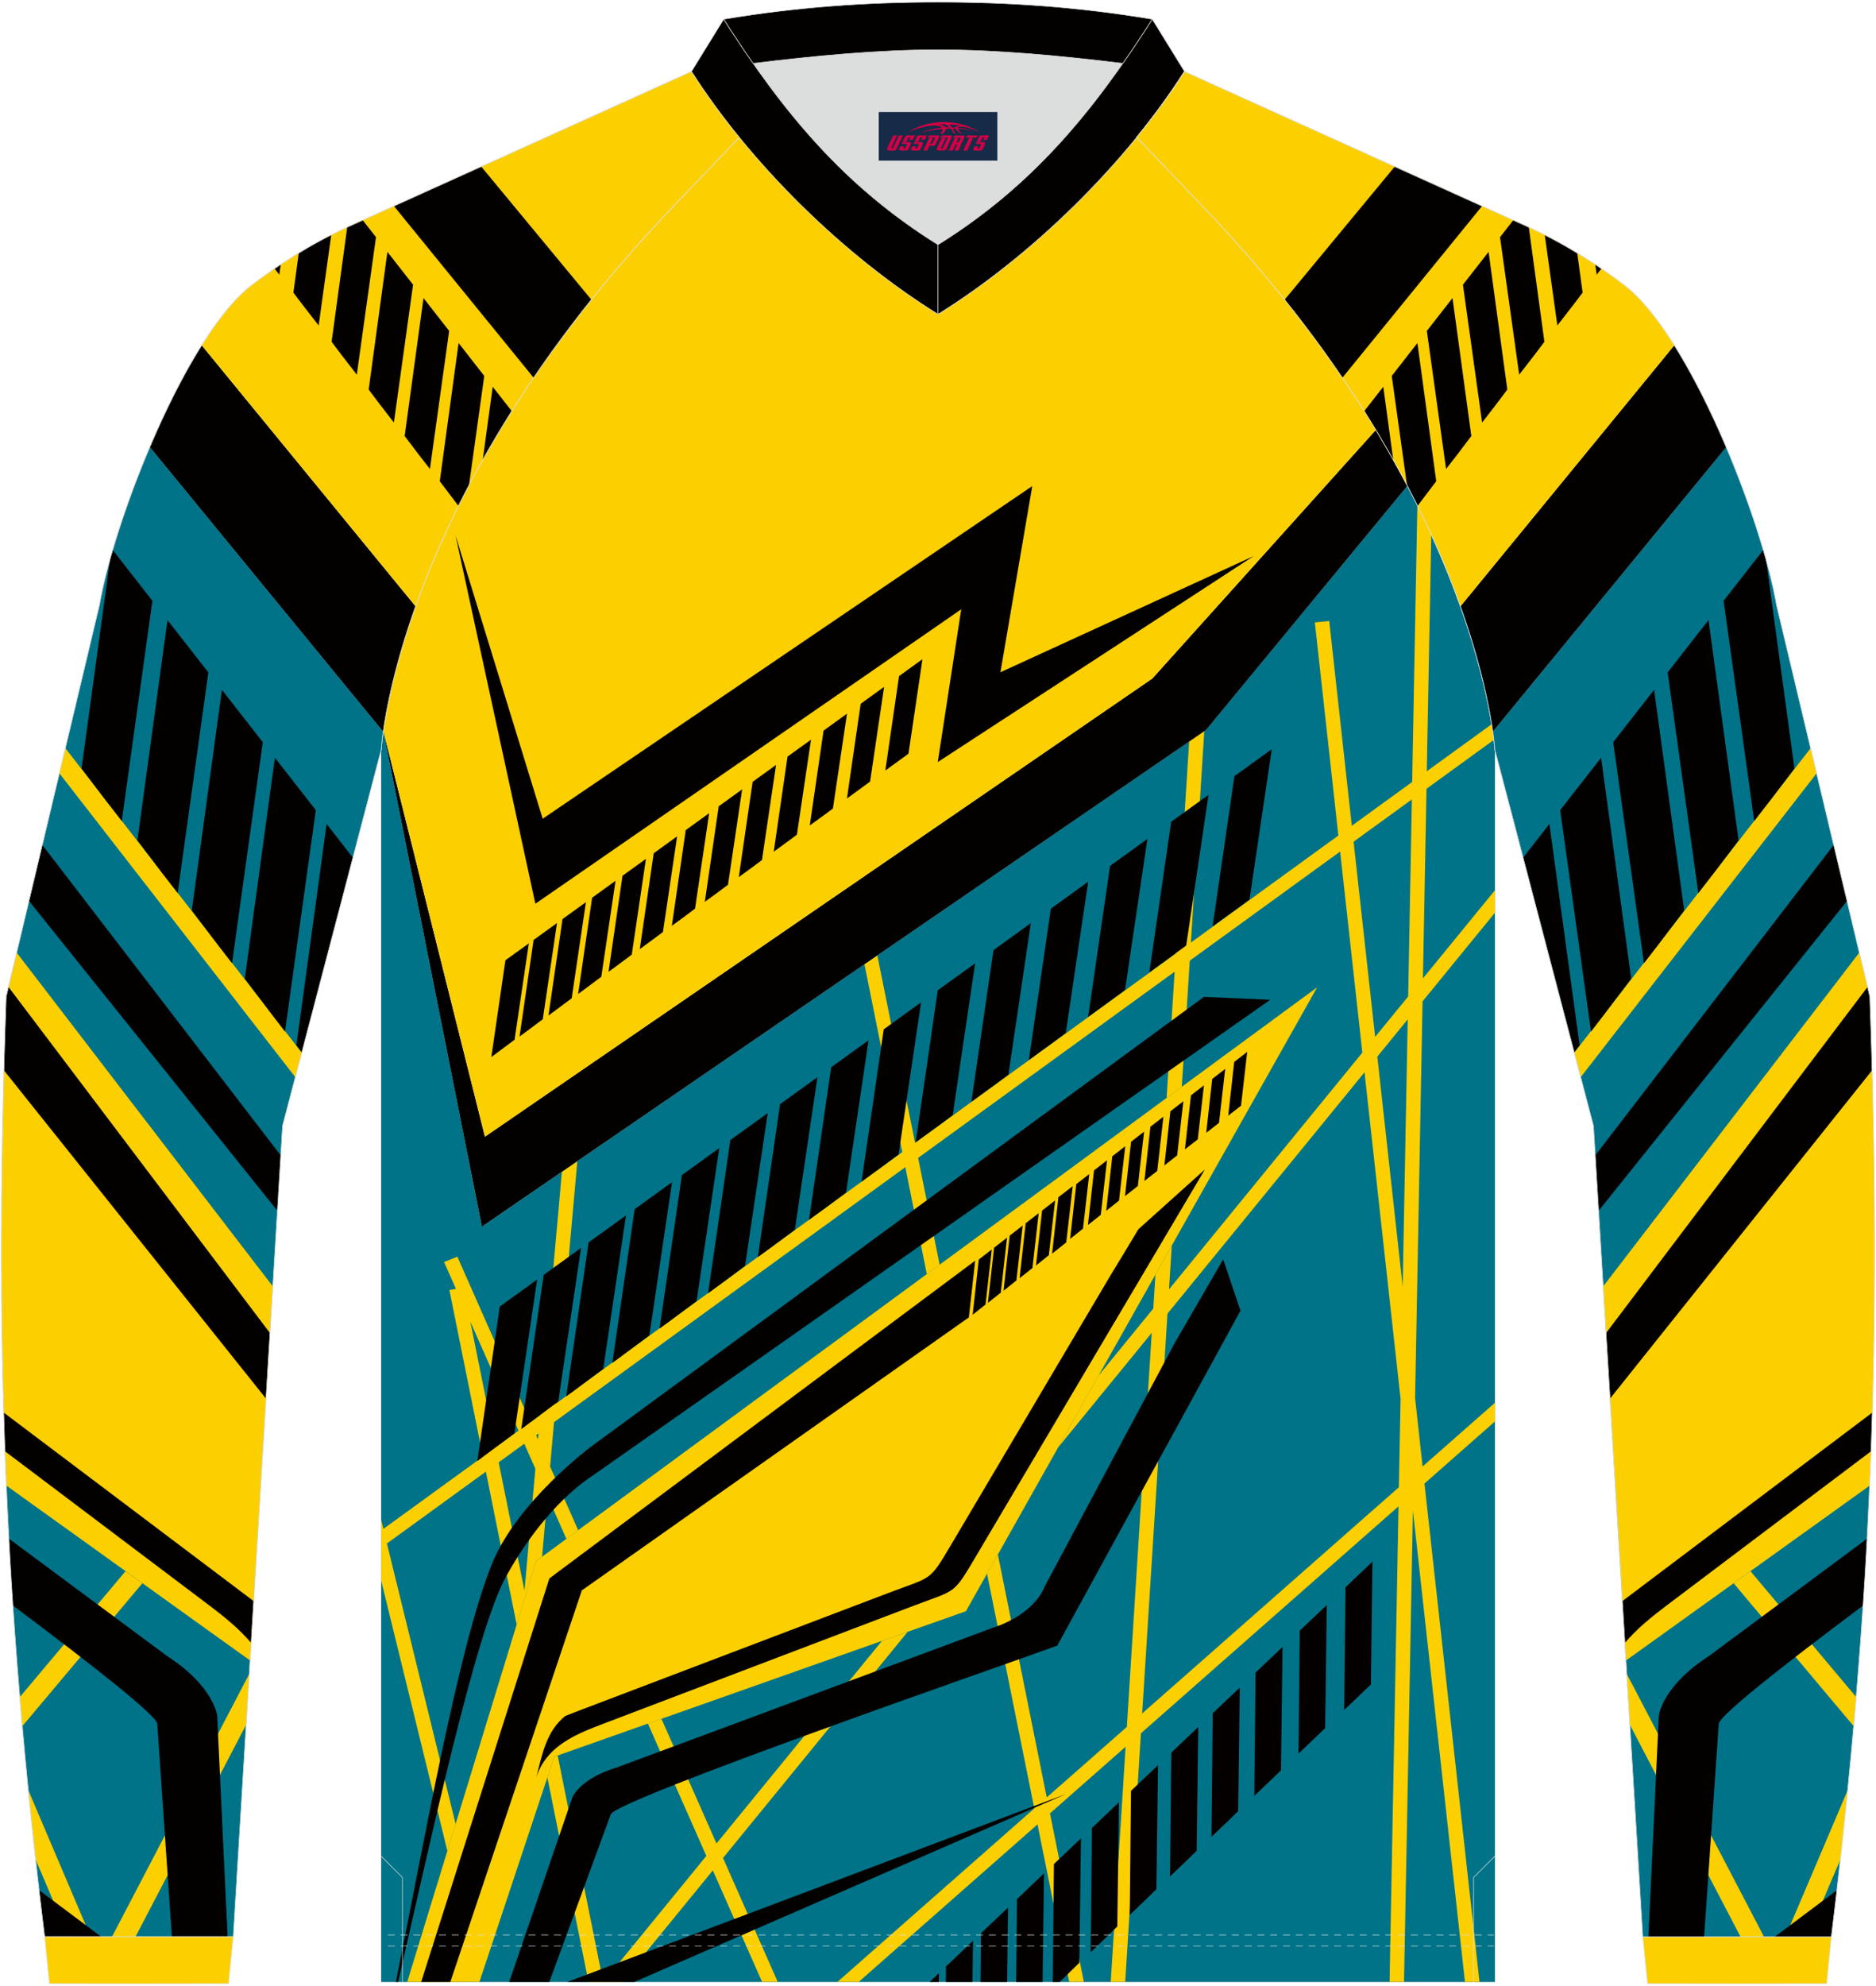
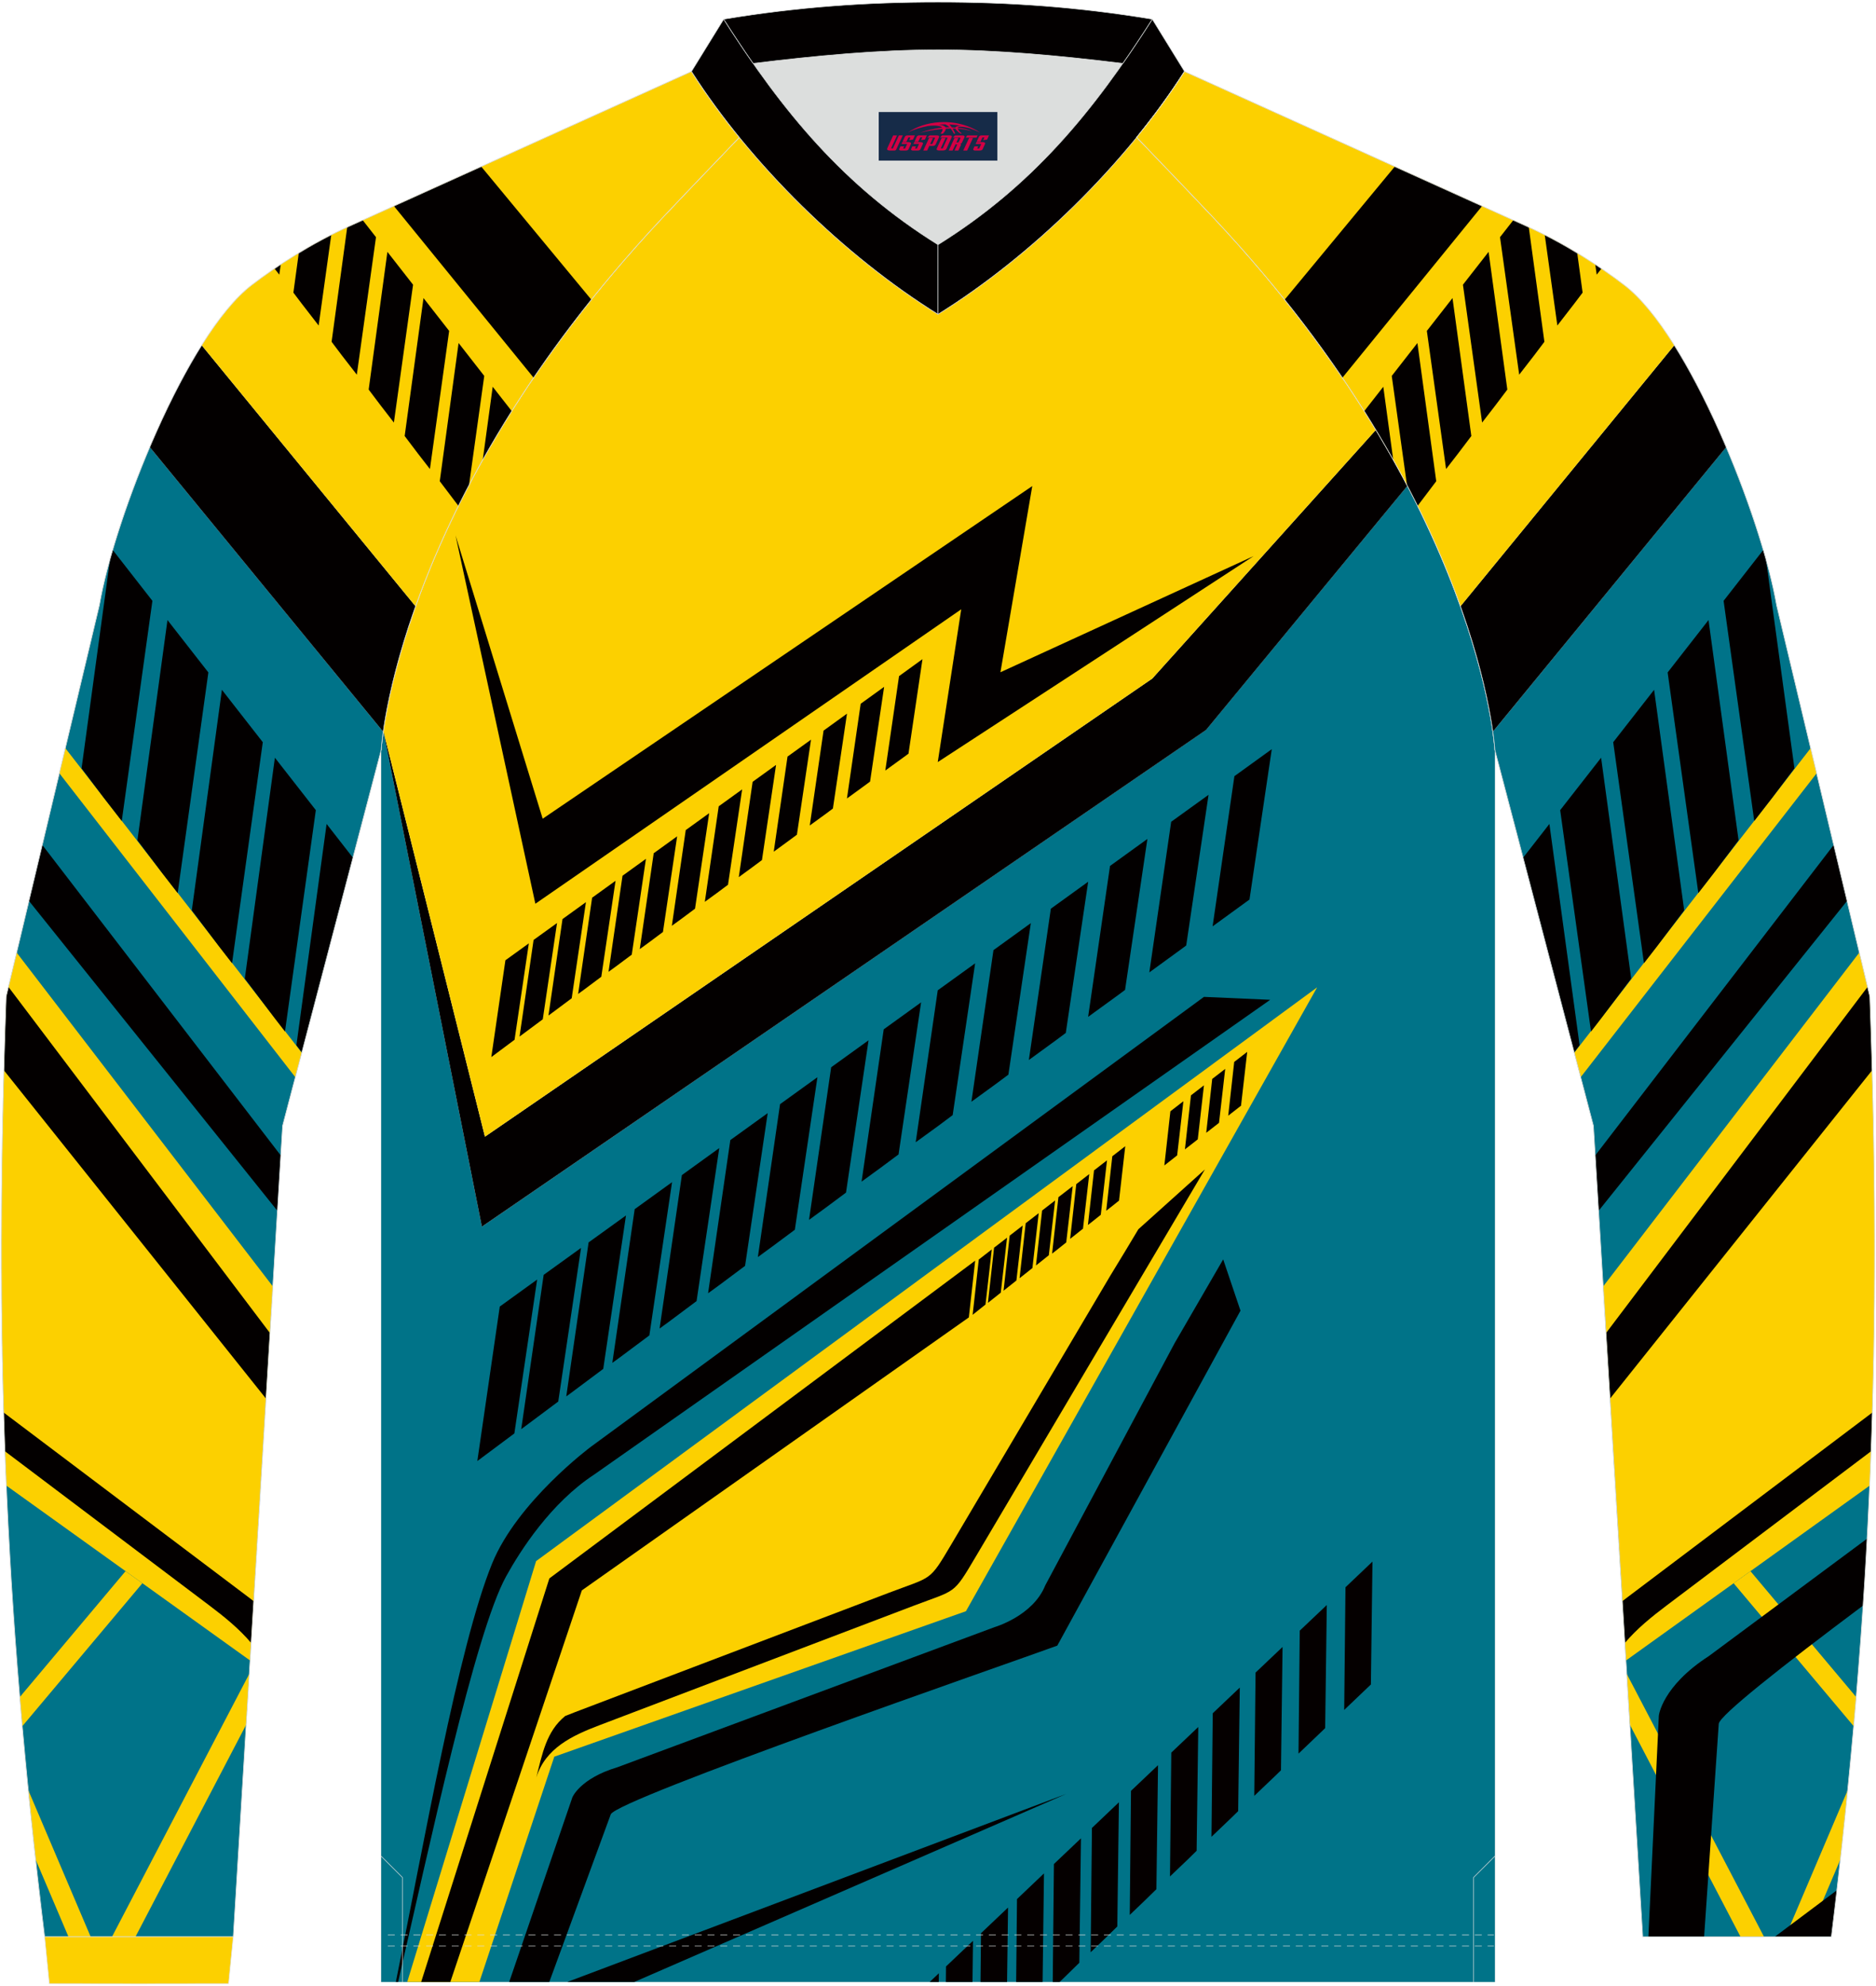
<svg xmlns="http://www.w3.org/2000/svg" version="1.1" id="图层_1" x="0px" y="0px" width="379.5px" height="401.5px" viewBox="0 0 379.5 401.5" enable-background="new 0 0 379.5 401.5" xml:space="preserve">
  <g>
    <g>
      <g>
        <path fill-rule="evenodd" clip-rule="evenodd" fill="none" stroke="#DCDEDD" stroke-width="0.118" stroke-miterlimit="22.926" d="     M302.39,400.69v-249.1c0,0-2.63-49.69-56.66-107.31c-2.14-2.29-8.78-9.25-15.79-16.52c-11.34,13.92-25.73,26.78-40.2,35.79     c-14.47-9.01-28.86-21.86-40.2-35.79c-7.01,7.27-13.64,14.23-15.79,16.52C79.74,101.9,77.11,151.59,77.11,151.59v249.1h112.64     H302.39z" />
        <g>
          <path fill-rule="evenodd" clip-rule="evenodd" fill="none" stroke="#DCDEDD" stroke-width="0.118" stroke-linejoin="bevel" stroke-miterlimit="22.926" stroke-dasharray="1.411,1.176" d="      M77.87,393.44c74.59,0,149.17,0,223.75,0" />
          <path fill-rule="evenodd" clip-rule="evenodd" fill="none" stroke="#DCDEDD" stroke-width="0.118" stroke-linejoin="bevel" stroke-miterlimit="22.926" stroke-dasharray="1.411,1.176" d="      M77.87,391.19c74.59,0,149.17,0,223.75,0" />
        </g>
        <path fill-rule="evenodd" clip-rule="evenodd" fill="none" stroke="#DCDEDD" stroke-width="0.118" stroke-miterlimit="22.926" d="     M302.39,400.69v-249.1c0,0-2.63-49.69-56.66-107.31c-2.14-2.29-8.78-9.25-15.79-16.52c-11.34,13.92-25.73,26.78-40.2,35.79     c-14.47-9.01-28.86-21.86-40.2-35.79c-7.01,7.27-13.64,14.23-15.79,16.52C79.74,101.9,77.11,151.59,77.11,151.59v249.1h112.64     H302.39z" />
        <path fill-rule="evenodd" clip-rule="evenodd" fill="#007388" d="M146.95,214.07l-49.47,33.92l-6.74-33.92l-13.19-66.35     c-0.36,2.52-0.43,3.87-0.43,3.87v62.48v186.62h112.64h112.64v-249.1c0,0-1.16-21.85-17.69-53.38l-40.74,49.35l-3.37,2.31     L146.95,214.07z" />
-         <path fill-rule="evenodd" clip-rule="evenodd" fill="#FCD000" d="M106.1,321.59l-5.22-25.95l5.18-3.76l2.24,5.07L106.1,321.59     L106.1,321.59z M122.02,400.69l-8.41-41.8l-0.8-3.98l-0.68,0.24l-1.4,4.21l8.32,41.33H122.02L122.02,400.69z M178.41,331.74     l-33.47,40.96l-11.14-25.21l-2.74,0.97l11.83,26.75l-20.81,25.47h3.7l18.42-22.54l9.96,22.54h3.17l-11.07-25.05l37.36-45.73     L178.41,331.74L178.41,331.74z M209.23,365.62l-39.83,35.07h4.3l36.18-31.85l6.41,31.85h2.97l-6.86-34.08l15.3-13.47l-3.01,47.55     h2.93l3.18-50.27l52.11-45.88l-1.81,96.16h2.92l1.8-95.31l10.53,95.31h2.94l-11.13-100.77l14.24-12.54v-3.78l-14.62,12.87     l-1.52-13.8l1.51-80.23l14.63-17.91V180l-14.55,17.8l0.72-38.33l13.63-9.89c-0.1-0.82-0.24-1.88-0.44-3.17l-13.13,9.52l0.9-47.86     c-0.88-1.92-1.81-3.88-2.81-5.89l-1.05,55.91l-12.21,8.86l-4.57-41.41l-2.91,0.29l4.76,43.09l-29.83,21.64l2.71-42.76l-3.06,2.1     l-2.72,42.89l-52.73,38.26l-7.63-37.9l-2.61,1.79l7.65,37.99l-70.11,50.87l4.38-49.03l-3.12,2.14l-4.39,49.17l-1.98,1.44     l-14.78-33.45l-2.69,1.07l2.4,5.43l-1.32,0.24l6.78,33.68l-20.14,14.61l-0.43-1.75v12.24L90.5,374.2l1.67-5.44l-13.9-56.71     l20.02-14.53l6.23,30.94l1.04-3.38l1-3.27l0.17-0.55l1.73-5.66l1.2-0.88l1.09-12.26l3.82,8.65l1.23-0.9l1.16-0.85l-5.68-12.86     l0.8-8.98l71.06-51.55l4.35,21.62l0.04-0.03l2.55-1.87l-4.35-21.6l51.89-37.64L236,221.97l3.07-2.25l1.61-25.5l30.42-22.06     l4.49,40.65l-39.11,47.87l0.56-8.85l-3.3,5.85v0l-0.44,6.87l-11.07,13.55l-8.21,14.57v0l18.97-23.21l-5.04,79.67l-16.2,14.26     l-9.89-49.13l-2.19,3.89L209.23,365.62L209.23,365.62z M231.05,346.41l5.12-80.83l39.86-48.79l7.29,65.99l-0.34,17.9     L231.05,346.41L231.05,346.41z M284.86,201.46l-6.68,8.17l-4.36-39.46l11.79-8.55L284.86,201.46L284.86,201.46z M108.94,289.79     l-0.11,1.19l-0.37-0.84L108.94,289.79L108.94,289.79z M104.89,289.24l-9.74-22.03l5.11,25.38L104.89,289.24L104.89,289.24z      M283.75,260.07l-5.13-46.45l6.15-7.53L283.75,260.07z" />
        <path fill-rule="evenodd" clip-rule="evenodd" fill="#030000" d="M77.54,147.72L98.1,229.8l135-92.62l45.23-50.27     c2.35,3.89,4.46,7.66,6.38,11.31l-40.73,49.35L97.48,247.99L77.54,147.72z" />
        <g>
          <polygon fill-rule="evenodd" clip-rule="evenodd" fill="#030000" points="244.48,160.69 239.96,191.15 239.33,191.62       232.5,196.59 236.92,166.14     " />
          <polygon fill-rule="evenodd" clip-rule="evenodd" fill="#030000" points="232.11,169.61 227.59,200.13 226.33,201.07       220.12,205.58 224.55,175.07     " />
          <polygon fill-rule="evenodd" clip-rule="evenodd" fill="#030000" points="220.13,178.26 215.6,208.83 213.73,210.22       208.13,214.3 212.58,183.71     " />
          <polygon fill-rule="evenodd" clip-rule="evenodd" fill="#030000" points="208.53,186.63 203.99,217.26 201.52,219.1       196.51,222.74 200.97,192.09     " />
          <polygon fill-rule="evenodd" clip-rule="evenodd" fill="#030000" points="197.26,194.76 192.72,225.44 189.68,227.71       185.24,230.93 189.7,200.21     " />
          <polygon fill-rule="evenodd" clip-rule="evenodd" fill="#030000" points="186.33,202.65 181.77,233.39 178.19,236.05       174.29,238.89 178.77,208.1     " />
          <polygon fill-rule="evenodd" clip-rule="evenodd" fill="#030000" points="175.7,210.32 171.14,241.11 167.01,244.18       163.66,246.62 168.14,215.77     " />
          <polygon fill-rule="evenodd" clip-rule="evenodd" fill="#030000" points="165.36,217.78 160.79,248.62 156.16,252.06       153.31,254.14 157.8,223.23     " />
          <polygon fill-rule="evenodd" clip-rule="evenodd" fill="#030000" points="155.3,225.04 150.72,255.92 145.59,259.75       143.24,261.46 147.74,230.49     " />
          <polygon fill-rule="evenodd" clip-rule="evenodd" fill="#030000" points="145.5,232.11 140.91,263.04 135.3,267.23       133.43,268.59 137.94,237.57     " />
          <polygon fill-rule="evenodd" clip-rule="evenodd" fill="#030000" points="135.95,239 131.36,269.98 125.24,274.54       123.87,275.53 128.39,244.46     " />
          <polygon fill-rule="evenodd" clip-rule="evenodd" fill="#030000" points="126.63,245.73 122.03,276.75 115.45,281.66       114.55,282.31 119.07,251.18     " />
          <polygon fill-rule="evenodd" clip-rule="evenodd" fill="#030000" points="117.54,252.29 112.93,283.35 105.88,288.61       105.44,288.93 109.98,257.74     " />
        </g>
        <polygon fill-rule="evenodd" clip-rule="evenodd" fill="#030000" points="257.27,151.46 249.71,156.92 245.3,187.28      252.76,181.86    " />
        <polygon fill-rule="evenodd" clip-rule="evenodd" fill="#030000" points="108.66,258.69 101.1,264.15 96.56,295.38 104.05,289.8         " />
        <path fill-rule="evenodd" clip-rule="evenodd" fill="#FCD000" d="M98.1,229.8l135-92.62l45.23-50.27     c-7.96-13.18-18.53-27.63-32.59-42.62c-2.14-2.29-8.78-9.25-15.79-16.52c-11.34,13.92-25.73,26.78-40.2,35.79     c-14.47-9.01-28.86-21.86-40.2-35.79c-7.01,7.27-13.64,14.23-15.79,16.52c-45.11,48.11-54.39,90.69-56.22,103.43L98.1,229.8z" />
        <polygon fill-rule="evenodd" clip-rule="evenodd" fill="#030000" points="92.15,108.24 109.78,165.52 208.82,98.27      202.38,135.91 253.59,112.43 189.7,154.07 194.45,123.18 108.3,182.71    " />
        <g>
          <polygon fill-rule="evenodd" clip-rule="evenodd" fill="#030000" points="186.61,133.26 183.78,152.37 183.38,152.67       179.09,155.78 181.87,136.69     " />
          <polygon fill-rule="evenodd" clip-rule="evenodd" fill="#030000" points="178.85,138.86 176.01,158.01 175.22,158.6       171.33,161.43 174.11,142.28     " />
          <polygon fill-rule="evenodd" clip-rule="evenodd" fill="#030000" points="171.34,144.28 168.49,163.46 167.32,164.34       163.81,166.89 166.6,147.71     " />
          <polygon fill-rule="evenodd" clip-rule="evenodd" fill="#030000" points="164.06,149.54 161.21,168.75 159.66,169.9       156.52,172.19 159.31,152.96     " />
          <polygon fill-rule="evenodd" clip-rule="evenodd" fill="#030000" points="156.99,154.64 154.14,173.88 152.23,175.3       149.45,177.33 152.25,158.06     " />
          <polygon fill-rule="evenodd" clip-rule="evenodd" fill="#030000" points="150.13,159.59 147.27,178.87 145.03,180.54       142.58,182.32 145.39,163.01     " />
          <polygon fill-rule="evenodd" clip-rule="evenodd" fill="#030000" points="143.46,164.4 140.6,183.71 138.01,185.64       135.91,187.17 138.72,167.82     " />
          <polygon fill-rule="evenodd" clip-rule="evenodd" fill="#030000" points="136.98,169.08 134.11,188.42 131.21,190.58       129.42,191.88 132.24,172.5     " />
          <polygon fill-rule="evenodd" clip-rule="evenodd" fill="#030000" points="130.67,173.63 127.8,193 124.58,195.4 123.1,196.47       125.93,177.05     " />
          <polygon fill-rule="evenodd" clip-rule="evenodd" fill="#030000" points="124.52,178.07 121.64,197.47 118.12,200.1       116.95,200.95 119.78,181.49     " />
          <polygon fill-rule="evenodd" clip-rule="evenodd" fill="#030000" points="118.53,182.39 115.65,201.82 111.81,204.68       110.95,205.31 113.79,185.81     " />
          <polygon fill-rule="evenodd" clip-rule="evenodd" fill="#030000" points="112.68,186.61 109.8,206.07 105.67,209.14       105.1,209.56 107.94,190.03     " />
          <polygon fill-rule="evenodd" clip-rule="evenodd" fill="#030000" points="106.98,190.72 104.09,210.21 99.66,213.51       99.39,213.71 102.24,194.14     " />
        </g>
        <polygon fill-rule="evenodd" clip-rule="evenodd" fill="#FCD000" points="112.13,355.15 96.98,400.69 82.38,400.69      108.45,315.61 266.45,199.61 195.4,325.74    " />
        <path fill-rule="evenodd" clip-rule="evenodd" fill="#030000" d="M247.44,254.61l3.5,10.37l-37.06,67.72     c-9.73,3.55-89.22,31.07-90.33,34.11l-12.43,33.88h-8.11l12.78-37.33c0,0,1.55-3.81,9.07-6.06l76.38-28.36     c0,0,7.73-2.25,10.2-8.41l26.18-48.99L247.44,254.61L247.44,254.61z M114.77,400.69h13.55l87.37-38.01L114.77,400.69z" />
        <path fill-rule="evenodd" clip-rule="evenodd" fill="#030000" d="M256.95,202.13l-13.4-0.59l-124,90.94c0,0-14.87,11.05-20,23.62     c-6.83,16.74-13.87,57.02-19.47,84.58h0.46c6.28-27.17,15.52-70.53,21.84-81.98c2.9-5.25,9.05-14.86,17.85-20.61L256.95,202.13z" />
        <g>
          <g>
            <polygon fill-rule="evenodd" clip-rule="evenodd" fill="#050000" points="268.4,324.49 268.07,349.37 267.61,349.82        262.68,354.53 262.93,329.67      " />
            <polygon fill-rule="evenodd" clip-rule="evenodd" fill="#050000" points="259.45,332.97 259.13,357.9 258.22,358.79        253.73,363.07 253.99,338.15      " />
            <polygon fill-rule="evenodd" clip-rule="evenodd" fill="#050000" points="250.8,341.18 250.47,366.16 249.12,367.48        245.07,371.35 245.33,346.37      " />
            <polygon fill-rule="evenodd" clip-rule="evenodd" fill="#050000" points="242.4,349.15 242.07,374.17 240.3,375.91        236.68,379.36 236.94,354.33      " />
            <polygon fill-rule="evenodd" clip-rule="evenodd" fill="#050000" points="234.26,356.87 233.93,381.94 231.74,384.08        228.54,387.14 228.79,362.06      " />
            <polygon fill-rule="evenodd" clip-rule="evenodd" fill="#030000" points="226.35,364.37 226.02,389.48 223.44,392        220.63,394.69 220.89,369.56      " />
            <polygon fill-rule="evenodd" clip-rule="evenodd" fill="#050000" points="218.67,371.66 218.34,396.81 215.37,399.72        214.36,400.69 212.96,400.69 213.2,376.85      " />
            <polygon fill-rule="evenodd" clip-rule="evenodd" fill="#050000" points="211.19,378.75 210.91,400.69 205.56,400.69        205.73,383.94      " />
            <polygon fill-rule="evenodd" clip-rule="evenodd" fill="#050000" points="203.92,385.65 203.72,400.69 198.35,400.69        198.45,390.84      " />
            <polygon fill-rule="evenodd" clip-rule="evenodd" fill="#050000" points="196.83,392.38 196.73,400.69 191.34,400.69        191.37,397.56      " />
            <polygon fill-rule="evenodd" clip-rule="evenodd" fill="#050000" points="189.93,398.93 189.9,400.69 188.08,400.69      " />
          </g>
          <polygon fill-rule="evenodd" clip-rule="evenodd" fill="#050000" points="277.64,315.71 272.18,320.9 271.92,345.7       277.32,340.55     " />
        </g>
        <path fill-rule="evenodd" clip-rule="evenodd" fill="#030000" d="M108.49,359.35c1.86-5.92,7.23-8.45,12.69-10.53l63.55-24.15     c8.76-3.33,8.02-2.14,12.58-9.83l46.43-78.41c-4.48,4.03-8.97,8.06-13.45,12.08c-1.87,3.13-3.75,6.24-5.65,9.34l-32.15,54.3     c-4.56,7.69-3.81,6.5-12.58,9.83l-63.55,24.15c-0.68,0.26-1.36,0.52-2.03,0.8C110.53,350.02,109.7,354.55,108.49,359.35z" />
        <g>
          <g>
            <polygon fill-rule="evenodd" clip-rule="evenodd" fill="#030000" points="247.85,216.1 246.6,227 246.38,227.18 244.01,229.02        245.22,218.13      " />
            <polygon fill-rule="evenodd" clip-rule="evenodd" fill="#030000" points="243.55,219.42 242.3,230.34 241.86,230.69        239.7,232.37 240.92,221.45      " />
            <polygon fill-rule="evenodd" clip-rule="evenodd" fill="#030000" points="239.39,222.64 238.13,233.58 237.48,234.1        235.54,235.62 236.76,224.67      " />
-             <polygon fill-rule="evenodd" clip-rule="evenodd" fill="#030000" points="235.35,225.76 234.1,236.72 233.24,237.41        231.5,238.76 232.72,227.79      " />
-             <polygon fill-rule="evenodd" clip-rule="evenodd" fill="#030000" points="231.44,228.79 230.18,239.77 229.12,240.61        227.58,241.81 228.81,230.82      " />
            <polygon fill-rule="evenodd" clip-rule="evenodd" fill="#030000" points="227.63,231.73 226.37,242.73 225.13,243.72        223.78,244.78 225.01,233.76      " />
            <polygon fill-rule="evenodd" clip-rule="evenodd" fill="#030000" points="223.94,234.58 222.68,245.6 221.24,246.75        220.08,247.66 221.31,236.62      " />
            <polygon fill-rule="evenodd" clip-rule="evenodd" fill="#030000" points="220.35,237.36 219.08,248.4 217.47,249.68        216.48,250.46 217.72,239.4      " />
            <polygon fill-rule="evenodd" clip-rule="evenodd" fill="#050000" stroke="#030000" stroke-width="0.235" stroke-miterlimit="22.926" points="       216.85,240.07 215.58,251.12 213.8,252.54 212.98,253.18 214.22,242.1      " />
            <polygon fill-rule="evenodd" clip-rule="evenodd" fill="#030000" points="213.44,242.7 212.17,253.77 210.22,255.33        209.57,255.84 210.81,244.73      " />
            <polygon fill-rule="evenodd" clip-rule="evenodd" fill="#030000" points="210.12,245.27 208.85,256.36 206.72,258.05        206.25,258.42 207.49,247.3      " />
            <polygon fill-rule="evenodd" clip-rule="evenodd" fill="#030000" points="206.88,247.77 205.61,258.88 203.32,260.7        203.01,260.95 204.25,249.81      " />
            <polygon fill-rule="evenodd" clip-rule="evenodd" fill="#030000" points="203.72,250.22 202.45,261.34 199.99,263.29        199.85,263.41 201.09,252.25      " />
          </g>
          <polygon fill-rule="evenodd" clip-rule="evenodd" fill="#030000" points="252.3,212.66 249.67,214.69 248.46,225.56       251.05,223.54     " />
          <polygon fill-rule="evenodd" clip-rule="evenodd" fill="#030000" points="200.63,252.6 198,254.64 196.76,265.81 199.36,263.74           " />
        </g>
        <polygon fill-rule="evenodd" clip-rule="evenodd" fill="#030000" points="85.2,400.69 91.1,400.69 117.7,321.53 195.99,266.34      197.27,254.87 111.13,319.11    " />
      </g>
      <g>
        <path fill-rule="evenodd" clip-rule="evenodd" fill="none" stroke="#DCDEDD" stroke-width="0.118" stroke-miterlimit="22.926" d="     M149.55,27.77c-7.01,7.27-13.64,14.23-15.79,16.52C79.74,101.9,77.11,151.59,77.11,151.59L57.15,227.6l-9.97,163.93H9.03     C0.8,324.17-1.17,270.11,1.26,201.47l18.85-79.1c3.08-17.85,17.7-54.67,30.79-64.71c4.92-3.78,12.03-8.42,19.65-11.86     l69.34-31.34C142.74,18.94,146,23.4,149.55,27.77z" />
        <g>
          <line fill-rule="evenodd" clip-rule="evenodd" fill="none" stroke="#DCDEDD" stroke-width="0.118" stroke-linejoin="bevel" stroke-miterlimit="22.926" stroke-dasharray="1.53,1.275" x1="42.22" y1="391.53" x2="7.85" y2="381.54" />
          <line fill-rule="evenodd" clip-rule="evenodd" fill="none" stroke="#DCDEDD" stroke-width="0.118" stroke-linejoin="bevel" stroke-miterlimit="22.926" stroke-dasharray="1.53,1.275" x1="47.3" y1="389.62" x2="7.45" y2="378.05" />
        </g>
        <path fill-rule="evenodd" clip-rule="evenodd" fill="none" stroke="#DCDEDD" stroke-width="0.118" stroke-miterlimit="22.926" d="     M149.55,27.77c-7.01,7.27-13.64,14.23-15.79,16.52C79.74,101.9,77.11,151.59,77.11,151.59L57.15,227.6l-9.97,163.93H9.03     C0.8,324.17-1.17,270.11,1.26,201.47l18.85-79.1c3.08-17.85,17.7-54.67,30.79-64.71c4.92-3.78,12.03-8.42,19.65-11.86     l69.34-31.34C142.74,18.94,146,23.4,149.55,27.77z" />
        <path fill-rule="evenodd" clip-rule="evenodd" fill="#007389" d="M60.86,127.63l16.65,20.3c-0.34,2.38-0.4,3.66-0.4,3.66     L57.15,227.6l-9.97,163.93H9.03C0.8,324.17-1.17,270.11,1.26,201.47l18.85-79.1c1.41-8.15,5.22-20.26,10.2-31.97L60.86,127.63z" />
        <path fill-rule="evenodd" clip-rule="evenodd" fill="#FCD000" d="M22.67,391.53l26.11-49.98l1.64-3.13l-0.63,10.28l-22.37,42.83     H22.67L22.67,391.53z M4.01,343.09c0.16,1.96,0.33,3.92,0.51,5.89l24.28-28.89l-3.41-2.44L4.01,343.09L4.01,343.09z M5.74,361.95     l12.59,29.58h-4.49l-6.62-15.56C6.69,371.24,6.2,366.57,5.74,361.95L5.74,361.95z M13.22,151.26l47.82,61.56l-1.3,4.96     l-47.73-61.44L13.22,151.26z" />
        <path fill-rule="evenodd" clip-rule="evenodd" fill="#030000" d="M84.06,122.57L40.8,69.8c-3.75,5.97-7.36,13.2-10.5,20.59     l47.21,57.54C78.17,143.27,79.85,134.39,84.06,122.57z" />
        <g>
          <path fill-rule="evenodd" clip-rule="evenodd" fill="#030000" d="M22.27,113.04l-5.77,42.3l4.47,5.92l3.66,4.72l6.2-44.51      l-8.03-10.29C22.62,111.81,22.44,112.43,22.27,113.04z" />
          <polygon fill-rule="evenodd" clip-rule="evenodd" fill="#030000" points="33.88,125.36 27.8,169.89 32.82,176.53 35.94,180.55       42.15,135.95     " />
          <polygon fill-rule="evenodd" clip-rule="evenodd" fill="#030000" points="44.89,139.46 38.8,184.06 44.37,191.42 46.94,194.73       53.16,150.05     " />
          <polygon fill-rule="evenodd" clip-rule="evenodd" fill="#030000" points="55.61,153.19 49.52,197.86 55.62,205.92 57.65,208.55       63.89,163.79     " />
          <polygon fill-rule="evenodd" clip-rule="evenodd" fill="#030000" points="66.07,166.58 59.96,211.32 61.05,212.75 71.38,173.39           " />
        </g>
        <path fill-rule="evenodd" clip-rule="evenodd" fill="#FCD000" d="M84.06,122.57L40.8,69.8c3.32-5.28,6.76-9.59,10.09-12.15     c4.92-3.78,12.03-8.42,19.65-11.86l69.34-31.34c2.86,4.49,6.12,8.95,9.67,13.32c-7.01,7.27-13.64,14.23-15.79,16.52     C105.33,74.61,91.13,102.73,84.06,122.57z" />
        <path fill-rule="evenodd" clip-rule="evenodd" fill="#030000" d="M119.62,60.58l-22.27-26.9l-17.66,7.98l28.26,34.71     C111.43,71.24,115.3,65.97,119.62,60.58z" />
        <g>
          <path fill-rule="evenodd" clip-rule="evenodd" fill="#030000" d="M55.54,54.3l0.96,1.23l0.29-2.07      C56.37,53.74,55.95,54.02,55.54,54.3z" />
          <path fill-rule="evenodd" clip-rule="evenodd" fill="#030000" d="M60.44,51.15l-1.09,8.01l1.68,2.22l3.43,4.43l2.55-18.31      C64.73,48.65,62.53,49.88,60.44,51.15z" />
          <polygon fill-rule="evenodd" clip-rule="evenodd" fill="#030000" points="70.24,45.93 67.08,69.1 69.14,71.83 72.18,75.75       76.06,47.95 73.37,44.51 70.54,45.79     " />
          <polygon fill-rule="evenodd" clip-rule="evenodd" fill="#030000" points="78.37,50.92 74.58,78.76 77.01,81.98 79.68,85.43       83.56,57.56     " />
          <polygon fill-rule="evenodd" clip-rule="evenodd" fill="#030000" points="85.67,60.26 81.86,88.15 84.67,91.86 86.97,94.82       90.86,66.9     " />
          <path fill-rule="evenodd" clip-rule="evenodd" fill="#030000" d="M92.77,69.35l-3.81,27.94l3.15,4.16l0.63,0.82      c0.68-1.38,1.4-2.78,2.14-4.19l3.08-22.08L92.77,69.35z" />
          <path fill-rule="evenodd" clip-rule="evenodd" fill="#030000" d="M99.67,78.19l-2.01,14.76c1.79-3.2,3.74-6.48,5.86-9.84      L99.67,78.19z" />
        </g>
        <path fill-rule="evenodd" clip-rule="evenodd" fill="#FCD000" d="M55.18,260.06L3.37,192.59l-2.12,8.88     C0,237.05-0.08,268.72,1.29,300.35l49.29,35.35L55.18,260.06z" />
-         <path fill-rule="evenodd" clip-rule="evenodd" fill="#030000" d="M2.62,324.6c16.6,12.42,29.08,22.27,29.19,23.91l2.96,43.02     h11.27l-2.11-44.68c0,0-0.61-5.9-10.12-12.04L1.8,311.07C2.05,315.56,2.32,320.07,2.62,324.6L2.62,324.6z M20.44,391.53H9.22     l-0.2-0.17c-0.38-3.1-0.74-6.17-1.1-9.21L20.44,391.53z" />
        <polygon fill-rule="evenodd" clip-rule="evenodd" fill="#030000" points="8.56,170.83 56.79,233.59 56.11,244.78 5.86,182.14         " />
        <path fill-rule="evenodd" clip-rule="evenodd" fill="#030000" d="M50.79,332.14c-2.38-2.82-5.38-5.26-8.45-7.57L1.01,293.41     c-0.1-2.61-0.18-5.22-0.26-7.83l49.36,37.21c0.4,0.3,0.8,0.6,1.19,0.91L50.79,332.14z" />
        <path fill-rule="evenodd" clip-rule="evenodd" fill="#030000" d="M53.8,282.75L0.79,216.39c0.13-4.9,0.28-9.87,0.46-14.92     l0.46-1.94l52.89,69.96L53.8,282.75z" />
      </g>
      <path fill-rule="evenodd" clip-rule="evenodd" fill="none" stroke="#DCDEDD" stroke-width="0.118" stroke-miterlimit="22.926" d="    M149.55,27.77c-7.01,7.27-13.64,14.23-15.79,16.52C79.74,101.9,77.11,151.59,77.11,151.59L57.16,227.6l-9.97,163.93H9.04    C0.8,324.17-1.17,270.11,1.26,201.47l18.85-79.1c3.08-17.85,17.7-54.67,30.79-64.71c4.92-3.78,12.03-8.42,19.65-11.86l69.34-31.34    C142.74,18.94,146,23.4,149.55,27.77z" />
      <path fill-rule="evenodd" clip-rule="evenodd" fill="#DCDEDD" stroke="#DCDEDD" stroke-width="0.118" stroke-miterlimit="22.926" d="    M189.75,49.47c15.89-9.89,27.13-21.97,37.39-36.65c-12.7-1.56-25.43-2.75-37.39-2.75c-11.97,0-24.69,1.19-37.39,2.75    C162.62,27.5,173.86,39.58,189.75,49.47z" />
      <path fill-rule="evenodd" clip-rule="evenodd" fill="#030000" stroke="#DCDEDD" stroke-width="0.118" stroke-linejoin="bevel" stroke-miterlimit="22.926" d="    M146.4,3.88l-6.52,10.56c12,18.8,30.86,37.28,49.87,49.1V49.47C170.74,37.65,158.4,22.68,146.4,3.88z" />
      <path fill-rule="evenodd" clip-rule="evenodd" fill="#030000" stroke="#DCDEDD" stroke-width="0.118" stroke-linejoin="bevel" stroke-miterlimit="22.926" d="    M233.1,3.88l6.52,10.56c-12,18.8-30.86,37.28-49.87,49.1V49.47C208.76,37.65,221.1,22.68,233.1,3.88z" />
      <path fill-rule="evenodd" clip-rule="evenodd" fill="#030000" stroke="#DCDEDD" stroke-width="0.118" stroke-linejoin="bevel" stroke-miterlimit="22.926" d="    M227.14,12.82c2.01-2.88,3.99-5.86,5.96-8.94c-15.12-2.5-28.9-3.45-43.35-3.45c-14.45,0-28.23,0.95-43.35,3.45    c1.97,3.08,3.94,6.06,5.96,8.94c12.7-1.56,25.43-2.75,37.39-2.75C201.72,10.07,214.44,11.26,227.14,12.82z" />
      <polyline fill-rule="evenodd" clip-rule="evenodd" fill="none" stroke="#DCDEDD" stroke-width="0.118" stroke-miterlimit="22.926" points="    81.4,400.73 81.4,379.56 77.1,375.27   " />
      <polyline fill-rule="evenodd" clip-rule="evenodd" fill="none" stroke="#DCDEDD" stroke-width="0.118" stroke-miterlimit="22.926" points="    298.1,400.73 298.1,379.56 302.4,375.27   " />
-       <path fill-rule="evenodd" clip-rule="evenodd" fill="#FCD000" stroke="#DCDEDD" stroke-width="0.118" stroke-miterlimit="22.926" d="    M332.32,391.53l0.95,9.51c12.08,0.03,24.17,0.03,36.25,0l0.95-9.51C357.75,391.53,345.03,391.53,332.32,391.53z" />
      <path fill-rule="evenodd" clip-rule="evenodd" fill="#FCD000" stroke="#DCDEDD" stroke-width="0.118" stroke-miterlimit="22.926" d="    M47.18,391.53l-0.95,9.51c-12.08,0.03-24.17,0.03-36.25,0l-0.95-9.51C21.75,391.53,34.47,391.53,47.18,391.53z" />
      <g>
        <path fill-rule="evenodd" clip-rule="evenodd" fill="none" stroke="#DCDEDD" stroke-width="0.118" stroke-miterlimit="22.926" d="     M229.95,27.77c7.01,7.27,13.64,14.23,15.79,16.52c54.03,57.62,56.66,107.31,56.66,107.31l19.95,76.01l9.97,163.93h38.14     c8.23-67.36,10.21-121.42,7.78-190.06l-18.85-79.1c-3.08-17.85-17.7-54.67-30.79-64.71c-4.92-3.78-12.03-8.42-19.65-11.86     l-69.34-31.34C236.76,18.94,233.5,23.4,229.95,27.77z" />
        <g>
          <line fill-rule="evenodd" clip-rule="evenodd" fill="none" stroke="#DCDEDD" stroke-width="0.118" stroke-linejoin="bevel" stroke-miterlimit="22.926" stroke-dasharray="1.53,1.275" x1="337.28" y1="391.53" x2="371.65" y2="381.54" />
          <line fill-rule="evenodd" clip-rule="evenodd" fill="none" stroke="#DCDEDD" stroke-width="0.118" stroke-linejoin="bevel" stroke-miterlimit="22.926" stroke-dasharray="1.53,1.275" x1="332.2" y1="389.62" x2="372.05" y2="378.05" />
        </g>
        <path fill-rule="evenodd" clip-rule="evenodd" fill="none" stroke="#DCDEDD" stroke-width="0.118" stroke-miterlimit="22.926" d="     M229.95,27.77c7.01,7.27,13.64,14.23,15.79,16.52c54.03,57.62,56.66,107.31,56.66,107.31l19.95,76.01l9.97,163.93h38.14     c8.23-67.36,10.21-121.42,7.78-190.06l-18.85-79.1c-3.08-17.85-17.7-54.67-30.79-64.71c-4.92-3.78-12.03-8.42-19.65-11.86     l-69.34-31.34C236.76,18.94,233.5,23.4,229.95,27.77z" />
        <path fill-rule="evenodd" clip-rule="evenodd" fill="#007389" d="M318.64,127.63l-16.65,20.3c0.34,2.38,0.4,3.66,0.4,3.66     l19.95,76.01l9.97,163.93h38.14c8.23-67.36,10.21-121.42,7.78-190.06l-18.85-79.1c-1.41-8.15-5.22-20.26-10.2-31.97     L318.64,127.63z" />
        <path fill-rule="evenodd" clip-rule="evenodd" fill="#FCD000" d="M356.83,391.53l-26.11-49.98l-1.64-3.13l0.63,10.28l22.37,42.83     H356.83L356.83,391.53z M375.49,343.09c-0.16,1.96-0.33,3.92-0.51,5.89l-24.28-28.89l3.41-2.44L375.49,343.09L375.49,343.09z      M373.76,361.95l-12.59,29.58h4.49l6.62-15.56C372.81,371.24,373.3,366.57,373.76,361.95L373.76,361.95z M366.28,151.26     l-47.82,61.56l1.3,4.96l47.73-61.44L366.28,151.26z" />
        <path fill-rule="evenodd" clip-rule="evenodd" fill="#030000" d="M295.44,122.57L338.7,69.8c3.75,5.97,7.36,13.2,10.5,20.59     l-47.21,57.54C301.33,143.27,299.65,134.39,295.44,122.57z" />
        <g>
          <path fill-rule="evenodd" clip-rule="evenodd" fill="#030000" d="M357.23,113.04l5.77,42.3l-4.47,5.92l-3.66,4.72l-6.2-44.51      l8.03-10.29C356.88,111.81,357.06,112.43,357.23,113.04z" />
          <polygon fill-rule="evenodd" clip-rule="evenodd" fill="#030000" points="345.62,125.36 351.7,169.89 346.68,176.53       343.56,180.55 337.35,135.95     " />
          <polygon fill-rule="evenodd" clip-rule="evenodd" fill="#030000" points="334.61,139.46 340.7,184.06 335.13,191.42       332.56,194.73 326.34,150.05     " />
          <polygon fill-rule="evenodd" clip-rule="evenodd" fill="#030000" points="323.89,153.19 329.98,197.86 323.88,205.92       321.85,208.55 315.61,163.79     " />
          <polygon fill-rule="evenodd" clip-rule="evenodd" fill="#030000" points="313.43,166.58 319.54,211.32 318.45,212.75       308.12,173.39     " />
        </g>
        <path fill-rule="evenodd" clip-rule="evenodd" fill="#FCD000" d="M295.44,122.57L338.7,69.8c-3.32-5.28-6.76-9.59-10.09-12.15     c-4.92-3.78-12.03-8.42-19.65-11.86l-69.34-31.34c-2.86,4.49-6.12,8.95-9.67,13.32c7.01,7.27,13.64,14.23,15.79,16.52     C274.17,74.61,288.37,102.73,295.44,122.57z" />
        <path fill-rule="evenodd" clip-rule="evenodd" fill="#030000" d="M259.88,60.58l22.27-26.9l17.66,7.98l-28.26,34.71     C268.07,71.24,264.2,65.97,259.88,60.58z" />
        <g>
          <path fill-rule="evenodd" clip-rule="evenodd" fill="#030000" d="M323.96,54.3L323,55.53l-0.29-2.07      C323.13,53.74,323.55,54.02,323.96,54.3z" />
          <path fill-rule="evenodd" clip-rule="evenodd" fill="#030000" d="M319.06,51.15l1.09,8.01l-1.68,2.22l-3.43,4.43l-2.55-18.31      C314.77,48.65,316.97,49.88,319.06,51.15z" />
          <polygon fill-rule="evenodd" clip-rule="evenodd" fill="#030000" points="309.26,45.93 312.42,69.1 310.36,71.83 307.32,75.75       303.44,47.95 306.13,44.51 308.96,45.79     " />
          <polygon fill-rule="evenodd" clip-rule="evenodd" fill="#030000" points="301.13,50.92 304.92,78.76 302.49,81.98 299.82,85.43       295.94,57.56     " />
          <polygon fill-rule="evenodd" clip-rule="evenodd" fill="#030000" points="293.83,60.26 297.64,88.15 294.83,91.86 292.53,94.82       288.64,66.9     " />
          <path fill-rule="evenodd" clip-rule="evenodd" fill="#030000" d="M286.73,69.35l3.81,27.94l-3.15,4.16l-0.63,0.82      c-0.68-1.38-1.4-2.78-2.14-4.19l-3.08-22.08L286.73,69.35z" />
          <path fill-rule="evenodd" clip-rule="evenodd" fill="#030000" d="M279.83,78.19l2.01,14.76c-1.79-3.2-3.74-6.48-5.86-9.84      L279.83,78.19z" />
        </g>
        <path fill-rule="evenodd" clip-rule="evenodd" fill="#FCD000" d="M324.32,260.06l51.81-67.48l2.12,8.88     c1.26,35.59,1.34,67.25-0.03,98.89l-49.29,35.35L324.32,260.06z" />
        <path fill-rule="evenodd" clip-rule="evenodd" fill="#030000" d="M376.88,324.6c-16.6,12.42-29.08,22.27-29.19,23.91l-2.96,43.02     h-11.27l2.11-44.68c0,0,0.61-5.9,10.12-12.04l32.01-23.74C377.45,315.56,377.18,320.07,376.88,324.6L376.88,324.6z      M359.06,391.53h11.23l0.2-0.17c0.38-3.1,0.74-6.17,1.1-9.21L359.06,391.53z" />
        <polygon fill-rule="evenodd" clip-rule="evenodd" fill="#030000" points="370.94,170.83 322.71,233.59 323.39,244.78      373.64,182.14    " />
        <path fill-rule="evenodd" clip-rule="evenodd" fill="#030000" d="M328.71,332.14c2.38-2.82,5.38-5.26,8.45-7.57l41.33-31.16     c0.1-2.61,0.18-5.22,0.26-7.83l-49.36,37.21c-0.4,0.3-0.8,0.6-1.19,0.91L328.71,332.14z" />
        <path fill-rule="evenodd" clip-rule="evenodd" fill="#030000" d="M325.7,282.75l53.01-66.36c-0.13-4.9-0.28-9.87-0.46-14.92     l-0.46-1.94l-52.89,69.96L325.7,282.75z" />
      </g>
      <path fill-rule="evenodd" clip-rule="evenodd" fill="none" stroke="#DCDEDD" stroke-width="0.118" stroke-miterlimit="22.926" d="    M229.95,27.77c7.01,7.27,13.64,14.23,15.79,16.52c54.03,57.62,56.66,107.31,56.66,107.31l19.95,76.01l9.97,163.93h38.14    c8.23-67.36,10.21-121.42,7.78-190.06l-18.85-79.1c-3.08-17.85-17.7-54.67-30.79-64.71c-4.92-3.78-12.03-8.42-19.65-11.86    l-69.34-31.34C236.76,18.94,233.5,23.4,229.95,27.77z" />
      <g>
        <path fill-rule="evenodd" clip-rule="evenodd" fill="none" stroke="#DCDEDD" stroke-width="0.118" stroke-linejoin="bevel" stroke-miterlimit="22.926" stroke-dasharray="1.411,1.176" d="     M78.45,393.44c74.58,0,149.17,0,223.75,0" />
        <path fill-rule="evenodd" clip-rule="evenodd" fill="none" stroke="#DCDEDD" stroke-width="0.118" stroke-linejoin="bevel" stroke-miterlimit="22.926" stroke-dasharray="1.411,1.176" d="     M78.45,391.19c74.58,0,149.17,0,223.75,0" />
      </g>
    </g>
  </g>
  <g id="tag_logo">
    <rect y="22.65" fill="#162B48" width="24" height="9.818" x="177.76" />
    <g>
      <path fill="#D30044" d="M193.72,25.84l0.005-0.011c0.131-0.311,1.085-0.262,2.351,0.071c0.715,0.24,1.44,0.54,2.193,0.9    c-0.218-0.147-0.447-0.289-0.682-0.42l0.011,0.005l-0.011-0.005c-1.478-0.845-3.218-1.418-5.1-1.62    c-1.282-0.115-1.658-0.082-2.411-0.055c-2.449,0.142-4.68,0.905-6.458,2.095c1.26-0.638,2.722-1.075,4.195-1.336    c1.467-0.18,2.476-0.033,2.771,0.344c-1.691,0.175-3.469,0.633-4.555,1.075c1.156-0.338,2.967-0.665,4.647-0.813    c0.016,0.251-0.115,0.567-0.415,0.96h0.475c0.376-0.382,0.584-0.725,0.595-1.004c0.333-0.022,0.66-0.033,0.971-0.033    C192.55,26.28,192.76,26.63,192.96,27.02h0.262c-0.125-0.344-0.295-0.687-0.518-1.036c0.207,0,0.393,0.005,0.567,0.011    c0.104,0.267,0.496,0.66,1.058,1.025h0.245c-0.442-0.365-0.753-0.753-0.835-1.004c1.047,0.065,1.696,0.224,2.885,0.513    C195.54,26.1,194.8,25.93,193.72,25.84z M191.28,25.75c-0.164-0.295-0.655-0.485-1.402-0.551    c0.464-0.033,0.922-0.055,1.364-0.055c0.311,0.147,0.589,0.344,0.84,0.589C191.82,25.73,191.55,25.74,191.28,25.75z M193.26,25.8c-0.224-0.016-0.458-0.027-0.715-0.044c-0.147-0.202-0.311-0.398-0.502-0.6c0.082,0,0.164,0.005,0.24,0.011    c0.72,0.033,1.429,0.125,2.138,0.273C193.75,25.4,193.37,25.56,193.26,25.8z" />
      <path fill="#D30044" d="M180.68,27.38L179.51,29.93C179.33,30.3,179.6,30.44,180.08,30.44l0.873,0.005    c0.115,0,0.251-0.049,0.327-0.175l1.342-2.891H181.84L180.62,30.01H180.45c-0.147,0-0.185-0.033-0.147-0.125l1.156-2.504H180.68L180.68,27.38z M182.54,28.73h1.271c0.36,0,0.584,0.125,0.442,0.425L183.78,30.19C183.68,30.41,183.41,30.44,183.18,30.44H182.26c-0.267,0-0.442-0.136-0.349-0.333l0.235-0.513h0.742L182.71,29.97C182.69,30.02,182.73,30.03,182.79,30.03h0.18    c0.082,0,0.125-0.016,0.147-0.071l0.376-0.813c0.011-0.022,0.011-0.044-0.055-0.044H182.37L182.54,28.73L182.54,28.73z M183.36,28.66h-0.78l0.475-1.025c0.098-0.218,0.338-0.256,0.578-0.256H185.08L184.69,28.22L183.91,28.34l0.262-0.562H183.88c-0.082,0-0.12,0.016-0.147,0.071L183.36,28.66L183.36,28.66z M184.95,28.73L184.78,29.1h1.069c0.06,0,0.06,0.016,0.049,0.044    L185.52,29.96C185.5,30.01,185.46,30.03,185.38,30.03H185.2c-0.055,0-0.104-0.011-0.082-0.06l0.175-0.376H184.55L184.32,30.11C184.22,30.3,184.4,30.44,184.67,30.44h0.916c0.24,0,0.502-0.033,0.605-0.251l0.475-1.031c0.142-0.3-0.082-0.425-0.442-0.425H184.95L184.95,28.73z M185.76,28.66l0.371-0.818c0.022-0.055,0.06-0.071,0.147-0.071h0.295L186.31,28.33l0.791-0.115l0.387-0.845H186.04c-0.24,0-0.48,0.038-0.578,0.256L184.99,28.66L185.76,28.66L185.76,28.66z M188.16,29.12h0.278c0.087,0,0.153-0.022,0.202-0.115    l0.496-1.075c0.033-0.076-0.011-0.12-0.125-0.12H187.61l0.431-0.431h1.522c0.355,0,0.485,0.153,0.393,0.355l-0.676,1.445    c-0.06,0.125-0.175,0.333-0.644,0.327l-0.649-0.005L187.55,30.44H186.77l1.178-2.558h0.785L188.16,29.12L188.16,29.12z     M190.75,29.93c-0.022,0.049-0.06,0.076-0.142,0.076h-0.191c-0.082,0-0.109-0.027-0.082-0.076l0.944-2.051h-0.785l-0.987,2.138    c-0.125,0.273,0.115,0.415,0.453,0.415h0.72c0.327,0,0.649-0.071,0.769-0.322l1.085-2.384c0.093-0.202-0.06-0.355-0.415-0.355    h-1.533l-0.431,0.431h1.38c0.115,0,0.164,0.033,0.131,0.104L190.75,29.93L190.75,29.93z M193.47,28.8h0.278    c0.087,0,0.158-0.022,0.202-0.115l0.344-0.753c0.033-0.076-0.011-0.12-0.125-0.12h-1.402l0.425-0.431h1.527    c0.355,0,0.485,0.153,0.393,0.355l-0.529,1.124c-0.044,0.093-0.147,0.18-0.393,0.18c0.224,0.011,0.256,0.158,0.175,0.327    l-0.496,1.075h-0.785l0.54-1.167c0.022-0.055-0.005-0.087-0.104-0.087h-0.235L192.7,30.44h-0.785l1.178-2.558h0.785L193.47,28.8L193.47,28.8z M196.04,27.89L194.86,30.44h0.785l1.184-2.558H196.04L196.04,27.89z M197.55,27.82l0.202-0.431h-2.1l-0.295,0.431    H197.55L197.55,27.82z M197.53,28.73h1.271c0.36,0,0.584,0.125,0.442,0.425l-0.475,1.031c-0.104,0.218-0.371,0.251-0.605,0.251    h-0.916c-0.267,0-0.442-0.136-0.349-0.333l0.235-0.513h0.742L197.7,29.97c-0.022,0.049,0.022,0.06,0.082,0.06h0.18    c0.082,0,0.125-0.016,0.147-0.071l0.376-0.813c0.011-0.022,0.011-0.044-0.049-0.044h-1.069L197.53,28.73L197.53,28.73z     M198.34,28.66H197.56l0.475-1.025c0.098-0.218,0.338-0.256,0.578-0.256h1.451l-0.387,0.845l-0.791,0.115l0.262-0.562h-0.295    c-0.082,0-0.12,0.016-0.147,0.071L198.34,28.66z" />
    </g>
  </g>
</svg>